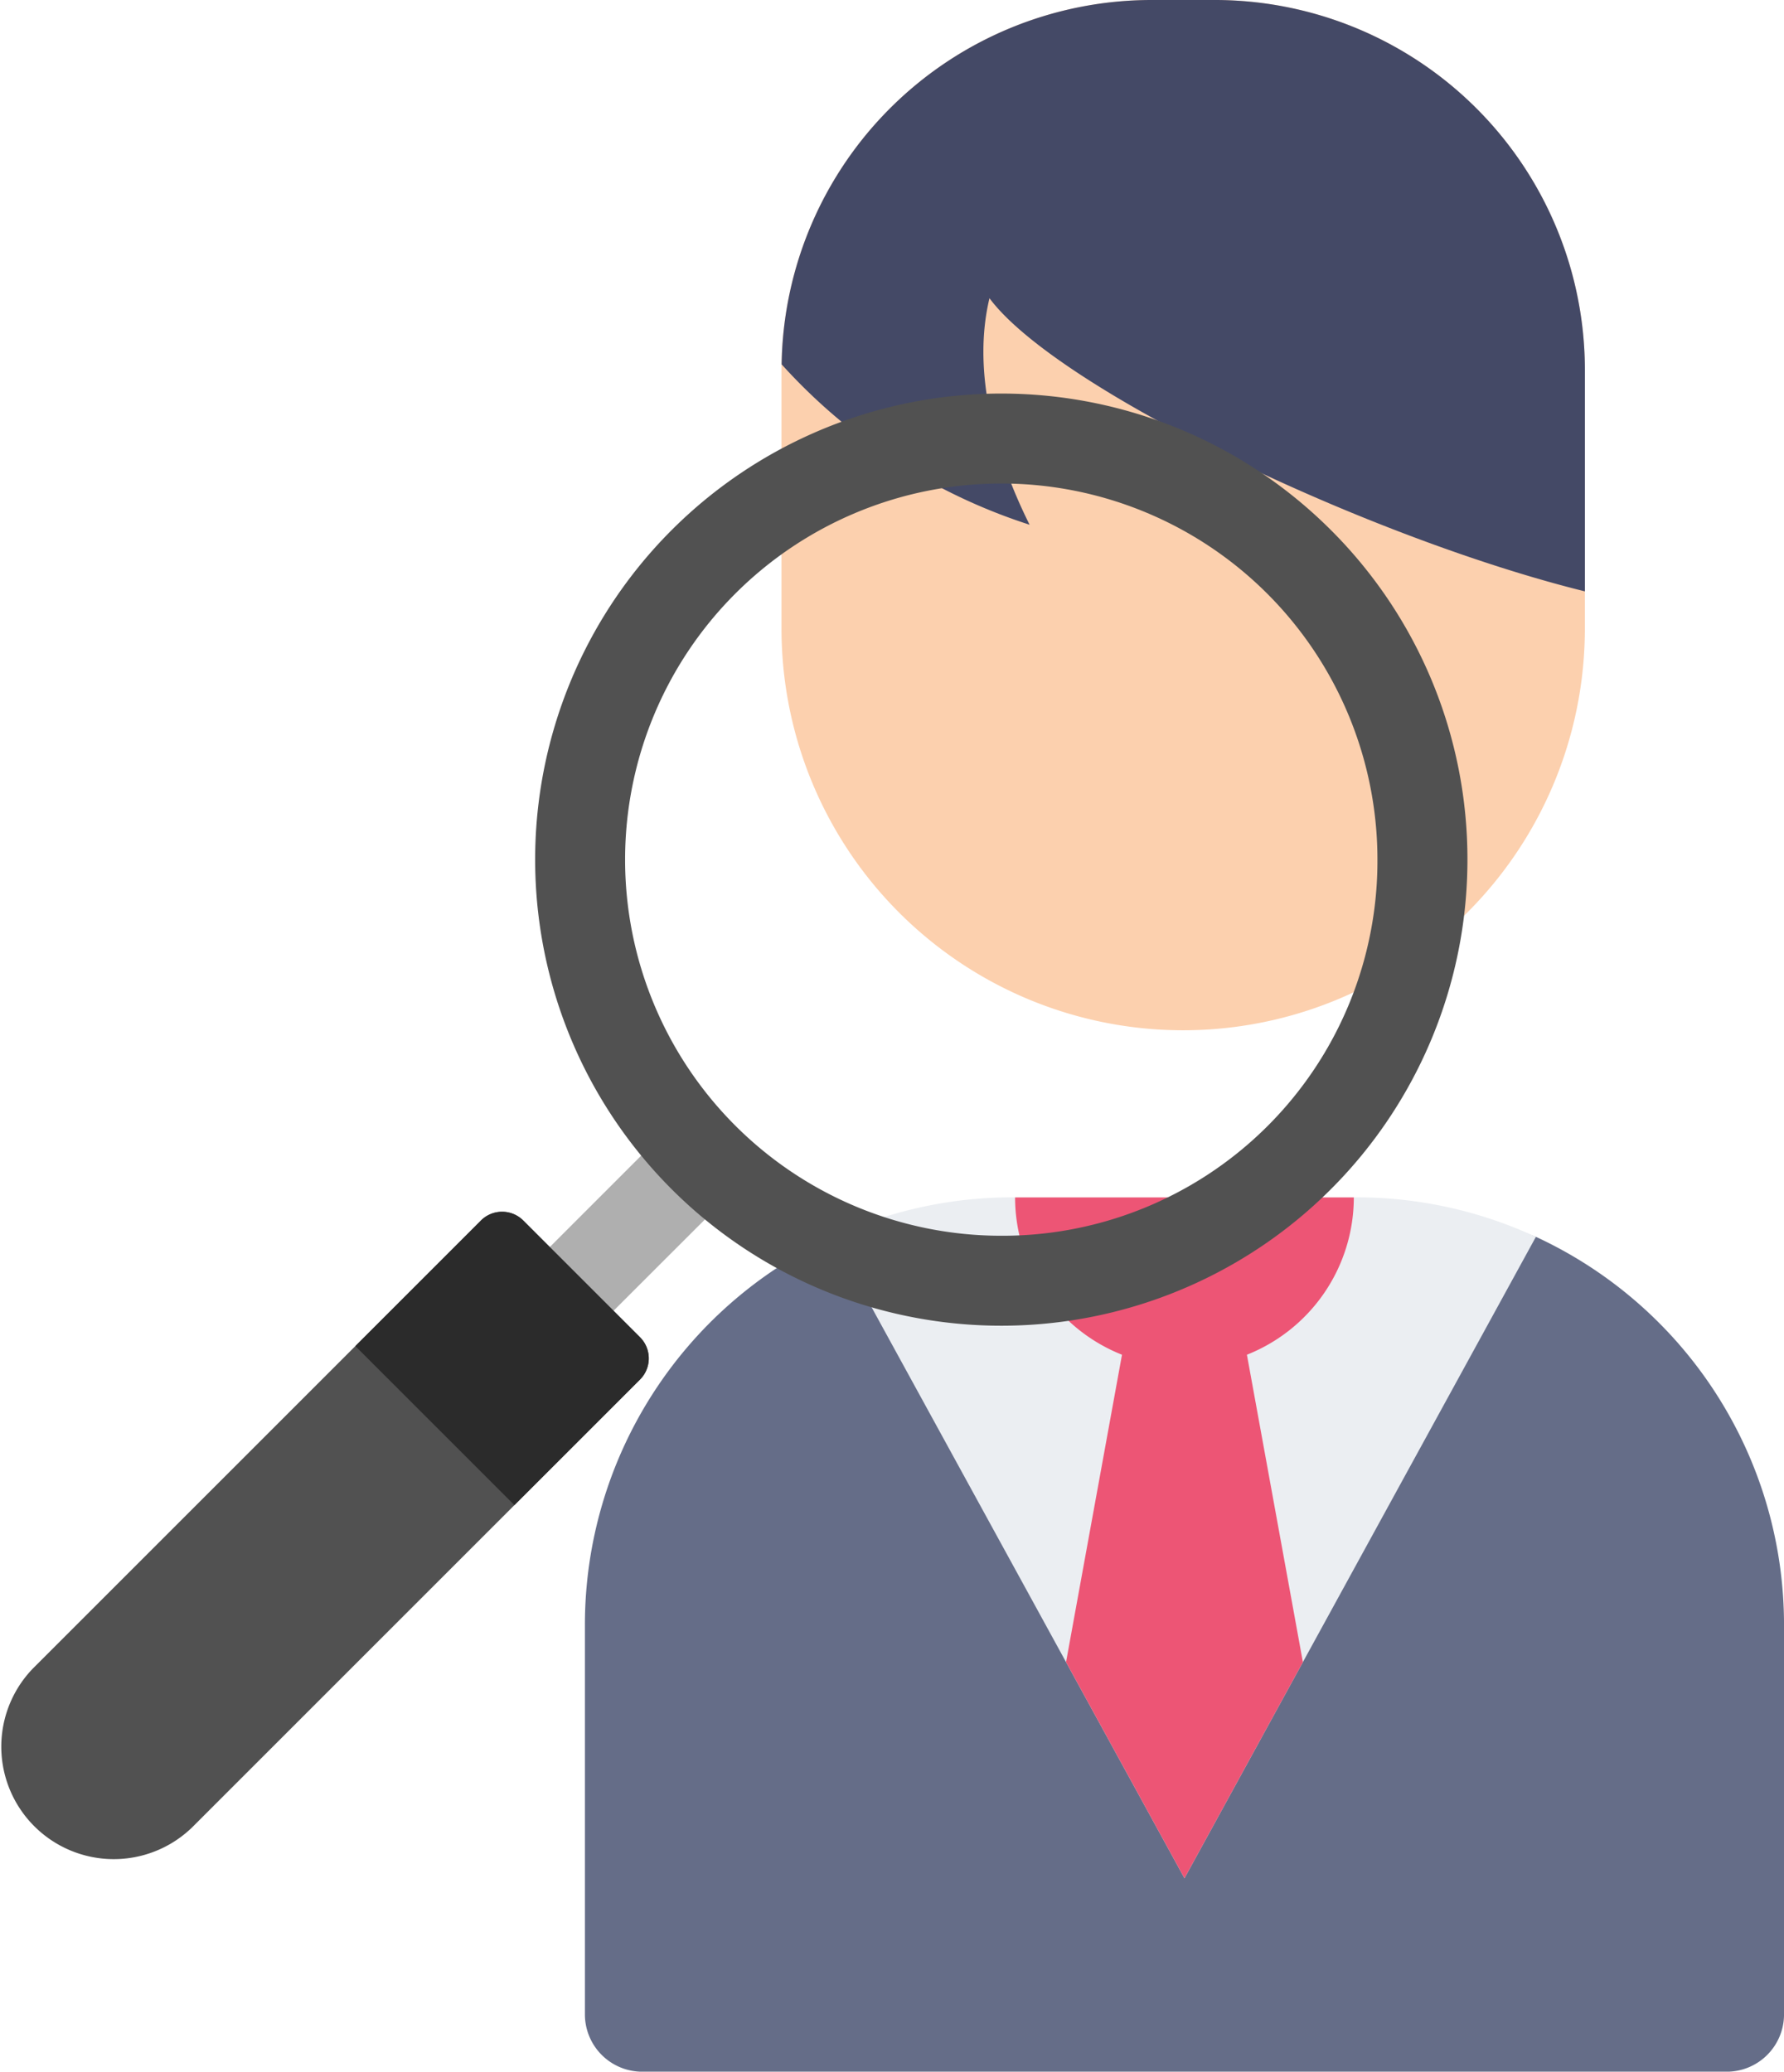
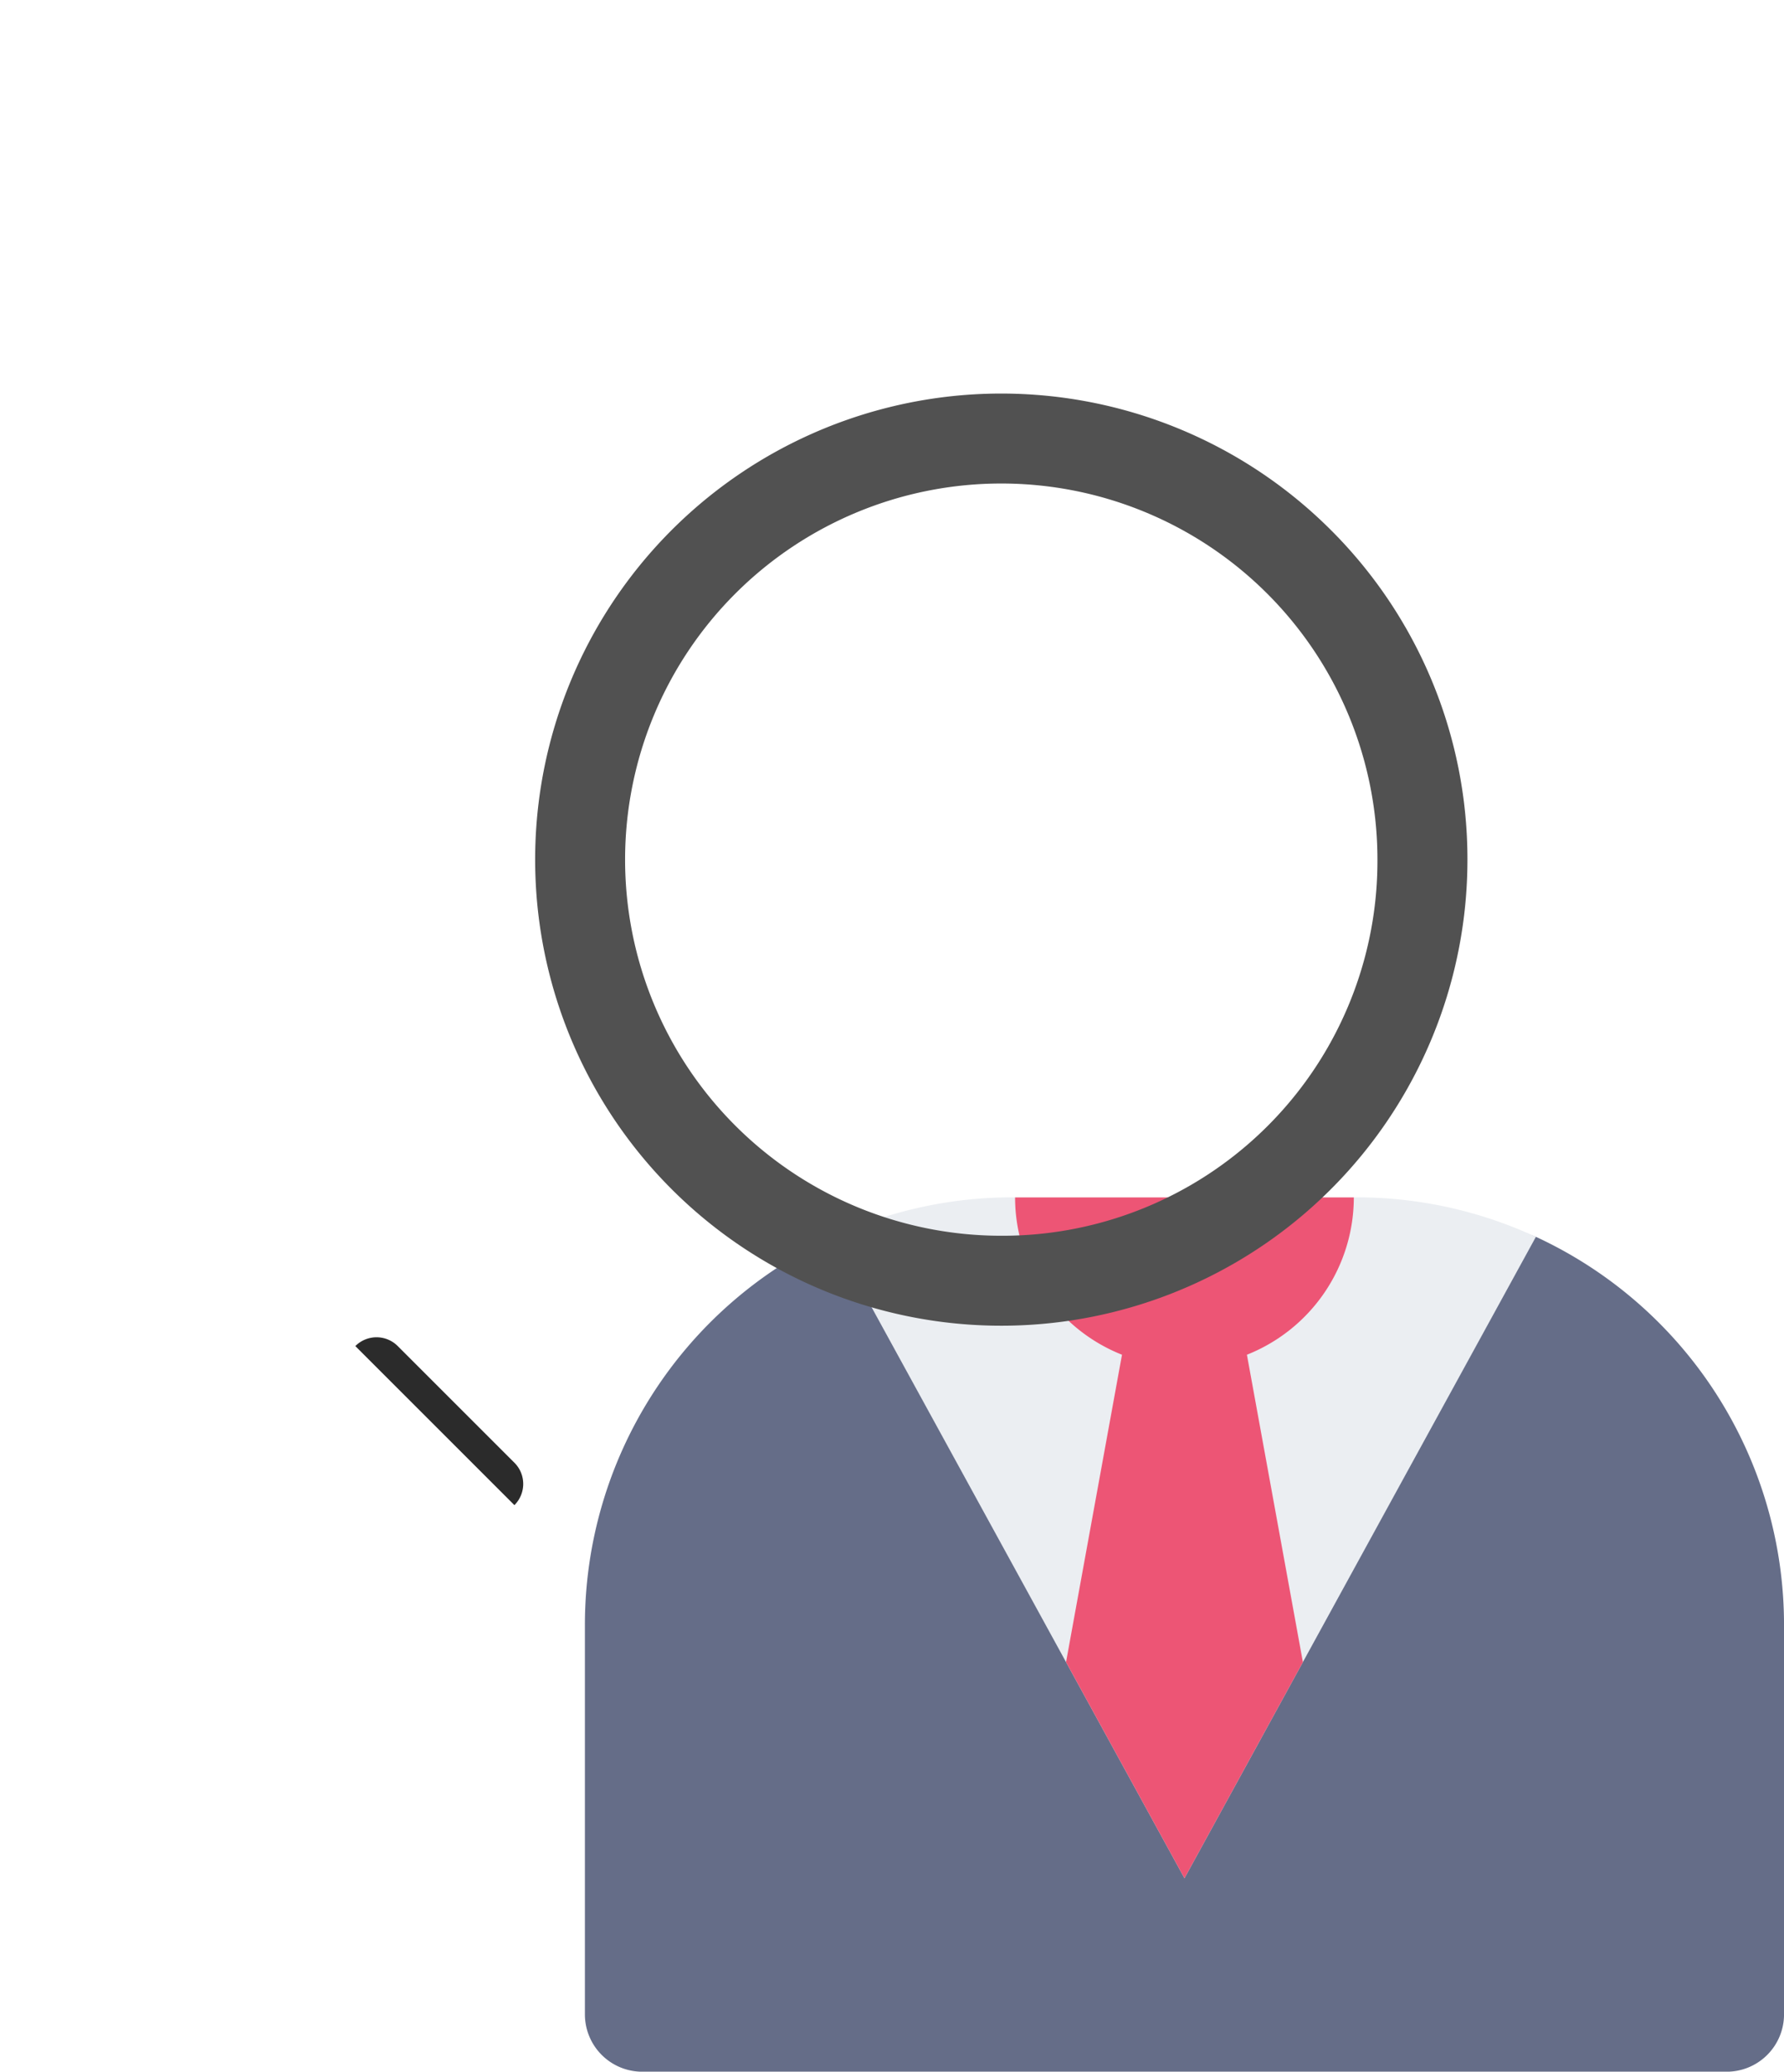
<svg xmlns="http://www.w3.org/2000/svg" width="68.05" height="79.035" viewBox="0 0 68.05 79.035">
  <g id="Group_358" data-name="Group 358" transform="translate(-1005 -1906)">
    <g id="networking_1_" data-name="networking (1)" transform="translate(879 1836.08)">
      <path id="Path_1052" data-name="Path 1052" d="M177.738,287.008H164.623a16.054,16.054,0,0,0-6.85,1.079,16.315,16.315,0,0,0-9.462,14.809v14.857a2.188,2.188,0,0,0,2.188,2.188h41.364a2.188,2.188,0,0,0,2.188-2.188V302.9a16.315,16.315,0,0,0-9.43-14.794A16.052,16.052,0,0,0,177.738,287.008Z" transform="translate(0 -170.985)" fill="#656d88" />
      <path id="Path_1054" data-name="Path 1054" d="M206.282,310.985l13.405-24.469a16.243,16.243,0,0,0-6.848-1.507H199.724a16.242,16.242,0,0,0-6.848,1.507Z" transform="translate(-35.101 -169.41)" fill="#ebeef2" />
      <path id="Path_1055" data-name="Path 1055" d="M234.422,291.012a6.461,6.461,0,0,0,4.078-6H225.579a6.461,6.461,0,0,0,4.078,6l-2.134,11.727,4.517,8.245,4.517-8.245Z" transform="translate(-60.859 -169.409)" fill="#ed5575" />
-       <path id="Path_1056" data-name="Path 1056" d="M198.943,109.225h0A15.322,15.322,0,0,1,183.621,93.9V84.039A14.119,14.119,0,0,1,197.74,69.92h2.406a14.119,14.119,0,0,1,14.119,14.119V93.9A15.323,15.323,0,0,1,198.943,109.225Z" transform="translate(-27.811 0)" fill="#fcd0ae" />
-       <path id="Path_1058" data-name="Path 1058" d="M200.166,69.921H197.76a14.117,14.117,0,0,0-14.114,13.9,21.691,21.691,0,0,0,9.459,6.119c-.766-1.531-2.357-5.195-1.531-8.642,2.561,3.445,14.392,9.124,22.712,11.184V84.04A14.119,14.119,0,0,0,200.166,69.921Z" transform="translate(-27.831 -0.001)" fill="#444966" />
    </g>
    <g id="Group_356" data-name="Group 356" transform="translate(1004.975 1921)">
-       <path id="Path_1519" data-name="Path 1519" d="M111.04,258.352,96.652,272.729a1.716,1.716,0,0,1-2.427-2.427L108.6,255.925a1.72,1.72,0,0,1,2.438,2.427Z" transform="translate(-83.456 -227.499)" fill="#afafaf" />
-       <path id="Path_1520" data-name="Path 1520" d="M24.436,292.029,7.347,309.118A4.291,4.291,0,0,1,1.28,303.05l17.089-17.089a1.142,1.142,0,0,1,1.618,0l4.45,4.45A1.142,1.142,0,0,1,24.436,292.029Z" transform="translate(0 -254.397)" fill="#515151" />
-       <path id="Path_1521" data-name="Path 1521" d="M130.068,296.818,124,290.75l4.789-4.789a1.142,1.142,0,0,1,1.618,0l4.45,4.45a1.142,1.142,0,0,1,0,1.618Z" transform="translate(-110.421 -254.397)" fill="#2b2b2b" />
+       <path id="Path_1521" data-name="Path 1521" d="M130.068,296.818,124,290.75a1.142,1.142,0,0,1,1.618,0l4.45,4.45a1.142,1.142,0,0,1,0,1.618Z" transform="translate(-110.421 -254.397)" fill="#2b2b2b" />
      <path id="Path_1522" data-name="Path 1522" d="M216.961,5.215a17.781,17.781,0,1,0,5.215,12.573A17.735,17.735,0,0,0,216.961,5.215ZM204.388,32.144a14.349,14.349,0,1,1,14.355-14.355A14.3,14.3,0,0,1,204.388,32.144Z" transform="translate(-166.176)" fill="#515151" />
    </g>
  </g>
</svg>